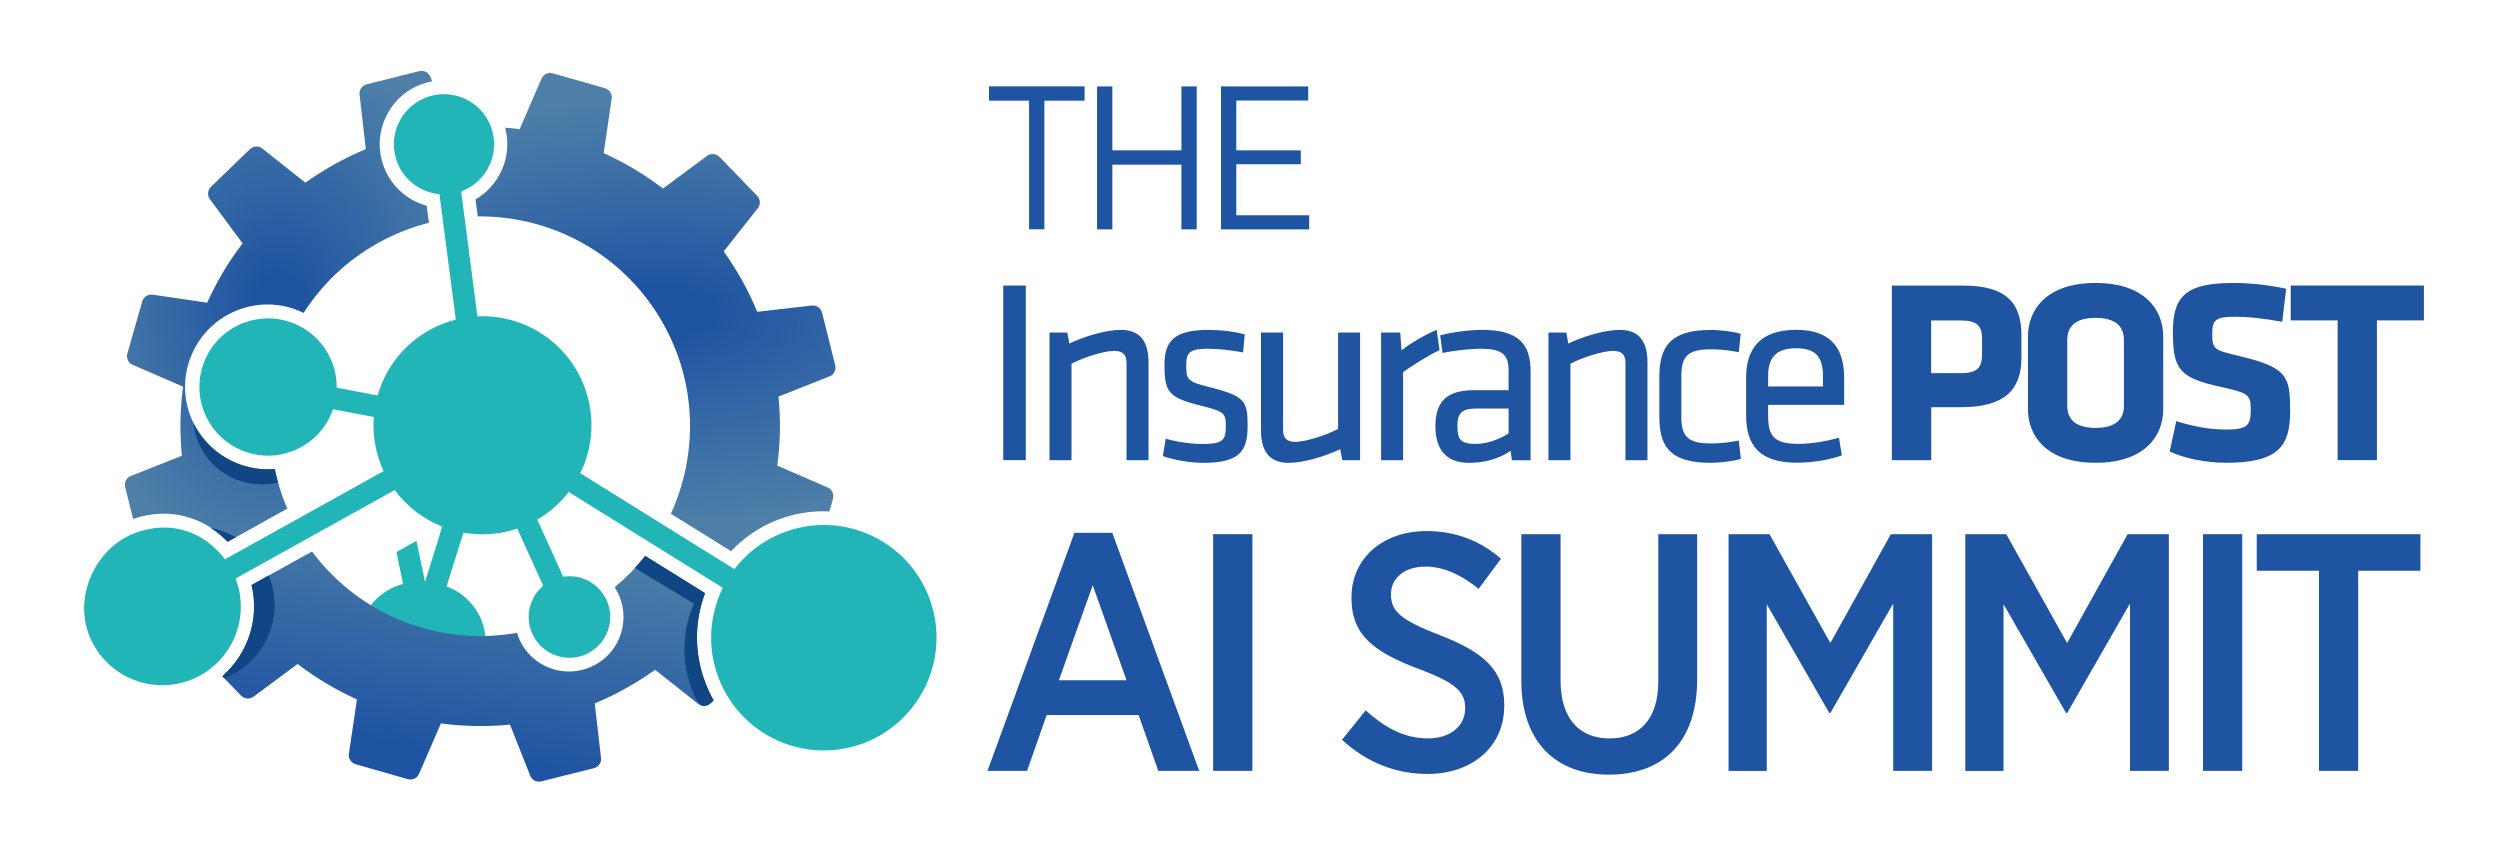
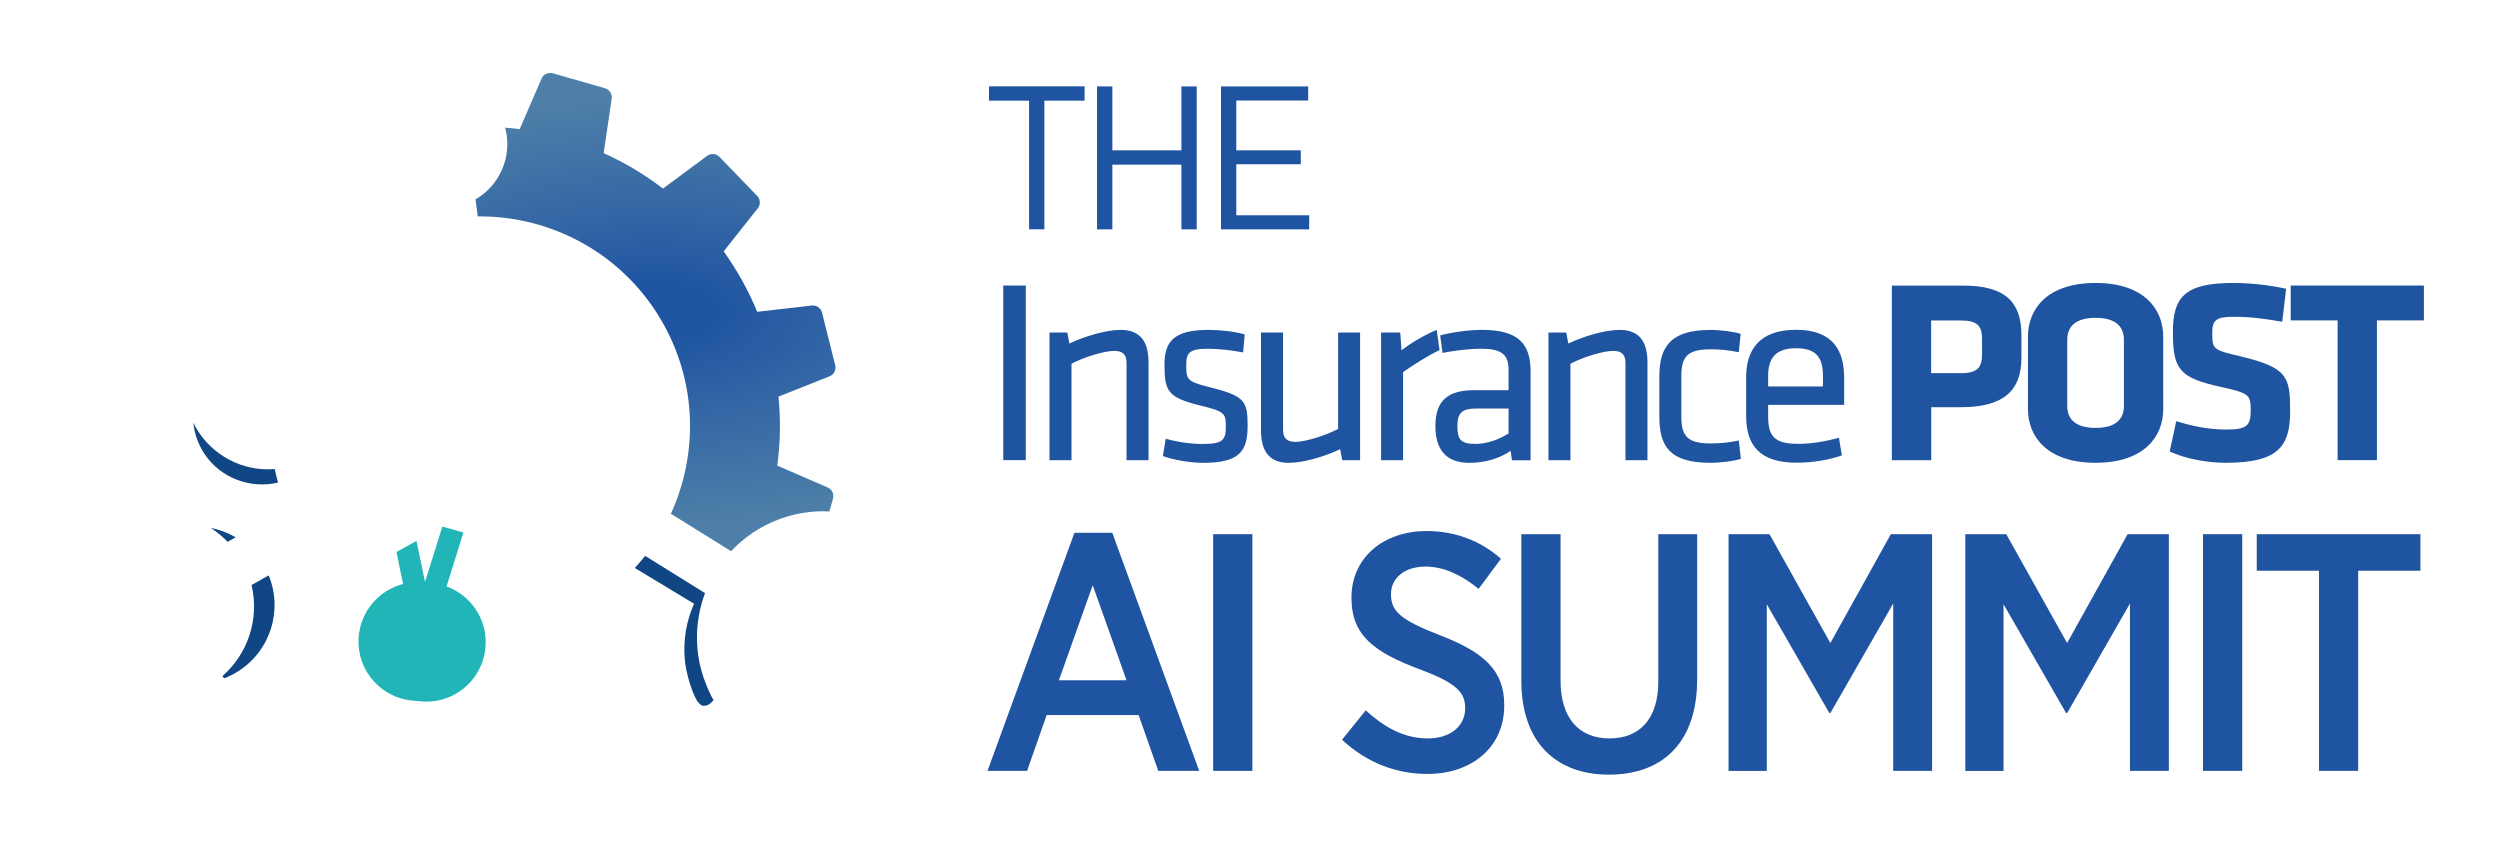
<svg xmlns="http://www.w3.org/2000/svg" xmlns:xlink="http://www.w3.org/1999/xlink" version="1.1" id="Layer_1" x="0px" y="0px" width="351.19px" height="120px" viewBox="0 0 351.19 120" style="enable-background:new 0 0 351.19 120;" xml:space="preserve">
  <style type="text/css">
	.st0{fill:#1F54A0;}
	.st1{fill:#1F54A2;}
	.st2{clip-path:url(#SVGID_00000085243929908388693220000006092598157600327572_);fill:#21B5B8;}
	.st3{fill:url(#SVGID_00000046320989868523998770000013071852895354662040_);}
	.st4{fill:url(#SVGID_00000076569949243998064890000006968040256747283102_);}
	.st5{fill:url(#SVGID_00000114787129518419472190000002959180232450175402_);}
	.st6{fill:none;}
	.st7{fill:#0F4683;}
	.st8{fill:#21B5B8;}
</style>
  <g>
    <path class="st0" d="M340.5,45.01v-4.9h-18.71v4.9h6.59v19.63h5.52V45.01H340.5z M321.71,57.76c0-4.82-0.33-6.11-6.96-7.7   c-3.87-0.92-3.98-0.96-3.98-3.31c0-1.8,0.55-2.25,3.02-2.25c2.21,0,4.02,0.22,6.81,0.7l0.55-4.64c-2.73-0.59-5.3-0.81-7.44-0.81   c-6.74,0-8.47,1.95-8.47,6.85c0,5.3,0.88,6.48,6.81,7.77c4.01,0.88,4.12,1.14,4.12,3.35c0,2.06-0.55,2.62-3.39,2.62   c-2.54,0-4.83-0.48-7.07-1.18l-0.92,4.27c2.1,0.96,5.08,1.58,7.92,1.58C320.13,65.01,321.71,62.62,321.71,57.76 M298.36,57.02   c0,1.91-1.22,3.09-3.98,3.09c-2.76,0-3.98-1.18-3.98-3.09v-9.28c0-1.91,1.21-3.09,3.98-3.09c2.76,0,3.98,1.18,3.98,3.09V57.02z    M303.88,47.26c0-3.72-2.58-7.51-9.5-7.51c-6.93,0-9.5,3.79-9.5,7.51V57.5c0,3.72,2.58,7.51,9.5,7.51c6.92,0,9.5-3.79,9.5-7.51   V47.26z M278.43,49.73c0,1.77-0.52,2.69-2.95,2.69h-4.2v-7.4h4.2c2.32,0,2.95,0.81,2.95,2.58V49.73z M283.96,50.28v-3.2   c0-4.6-2.21-6.96-8.18-6.96h-10.02v24.53h5.53V57.2h4.2C281.45,57.2,283.96,54.88,283.96,50.28" />
    <path class="st0" d="M248.38,52.82c0-2.5,1.03-3.9,3.94-3.9c2.91,0,3.76,1.4,3.76,3.9v1.47h-7.7V52.82z M248.38,58.38v-1.51h10.68   v-3.76c0-3.72-1.44-6.78-6.74-6.78c-5.34,0-7.03,2.98-7.03,6.7v5.38c0,4.05,1.8,6.59,7.11,6.59c2.25,0,4.64-0.41,6.33-1.03   l-0.4-2.47c-1.95,0.52-3.9,0.85-5.67,0.85C249.15,62.36,248.38,61.22,248.38,58.38 M240.24,65.01c1.58,0,3.39-0.26,4.31-0.55   l-0.29-2.58c-1.4,0.3-2.69,0.41-3.94,0.41c-3.09,0-4.13-0.88-4.13-3.68v-5.86c0-2.8,1.03-3.68,4.13-3.68   c1.25,0,2.54,0.11,3.94,0.41l0.26-2.58c-0.92-0.3-2.69-0.55-4.27-0.55c-5.6,0-7.15,2.39-7.15,6.52v5.64   C233.09,62.62,234.49,65.01,240.24,65.01 M231.43,64.64V50.91c0-2.76-1.03-4.57-3.9-4.57c-2.14,0-5.23,0.96-7.22,1.92l-0.29-1.55   h-2.5v17.94h3.09V51.09c1.92-0.99,4.68-1.8,6-1.8c1.14,0,1.73,0.48,1.73,1.66v13.7H231.43z M211.91,60.89   c-1.36,0.88-3.09,1.47-4.64,1.47c-2.21,0-2.54-0.74-2.54-2.58c0-1.81,0.7-2.39,2.62-2.39h4.57V60.89z M215.01,52.16   c0-3.83-1.69-5.82-6.81-5.82c-1.92,0-4.2,0.33-5.89,0.77l0.33,2.47c1.4-0.29,3.65-0.59,5.38-0.59c2.91,0,3.9,0.77,3.9,3.02v2.8   h-4.79c-3.61,0-5.49,1.33-5.49,5.05c0,3.17,1.4,5.16,4.75,5.16c2.17,0,4.24-0.59,5.82-1.69l0.18,1.33h2.62V52.16z M201.82,46.34   c-1.77,0.74-3.61,1.84-4.94,2.87l-0.18-2.5h-2.69v17.94h3.09V52.27c1.47-1.03,3.43-2.28,5.12-3.09L201.82,46.34z M177.14,46.71   v13.74c0,2.76,1.03,4.57,3.9,4.57c2.14,0,5.23-0.96,7.22-1.92l0.3,1.55h2.5V46.71h-3.09v13.55c-1.92,1-4.68,1.81-6,1.81   c-1.14,0-1.73-0.48-1.73-1.66v-13.7H177.14z M175.26,59.82c0-3.57-0.41-4.2-5.56-5.49c-3.02-0.74-3.06-1.1-3.06-3.09   c0-1.62,0.37-2.25,3.02-2.25c1.47,0,3.46,0.22,4.97,0.52l0.22-2.54c-1.47-0.4-3.35-0.63-5.08-0.63c-4.71,0-6.19,1.51-6.19,4.83   c0,3.72,0.41,4.64,4.86,5.75c3.61,0.88,3.76,1.11,3.76,3.02c0,1.92-0.48,2.43-3.32,2.43c-1.55,0-3.57-0.29-5.12-0.74l-0.41,2.43   c1.44,0.55,3.87,0.96,5.71,0.96C174.19,65.01,175.26,63.32,175.26,59.82 M161.34,64.64V50.91c0-2.76-1.03-4.57-3.9-4.57   c-2.14,0-5.23,0.96-7.22,1.92l-0.29-1.55h-2.5v17.94h3.09V51.09c1.91-0.99,4.68-1.8,6-1.8c1.14,0,1.73,0.48,1.73,1.66v13.7H161.34z    M144.1,40.11h-3.17v24.53h3.17V40.11z" />
  </g>
  <g>
    <path class="st1" d="M150.93,74.85h5.32l12.21,33.44h-5.75l-2.76-7.84h-12.92l-2.75,7.84h-5.56L150.93,74.85z M158.25,95.56   l-4.75-13.35l-4.75,13.35H158.25z" />
    <path class="st1" d="M170.42,75.04h5.51v33.25h-5.51V75.04z" />
    <path class="st1" d="M188.52,103.92l3.33-4.13c2.47,2.23,5.23,3.94,8.74,3.94c3.18,0,5.23-1.76,5.23-4.23v-0.05   c0-2.09-1.09-3.47-6.37-5.42c-6.32-2.38-9.6-4.7-9.6-10.02v-0.1c0-5.46,4.37-9.31,10.55-9.31c3.85,0,7.41,1.23,10.45,3.89   l-3.14,4.23c-2.28-1.85-4.8-3.13-7.46-3.13c-2.99,0-4.85,1.66-4.85,3.85v0.05c0,2.33,1.23,3.56,6.89,5.75   c6.18,2.38,9.02,4.94,9.02,9.79v0.09c0,5.84-4.56,9.6-10.78,9.6C196.26,108.72,192.13,107.25,188.52,103.92z" />
    <path class="st1" d="M213.71,95.61V75.04h5.51v20.52c0,5.37,2.61,8.17,6.89,8.17c4.18,0,6.84-2.71,6.84-7.98V75.04h5.46v20.38   c0,8.93-4.89,13.4-12.4,13.4C218.6,108.82,213.71,104.3,213.71,95.61z" />
    <path class="st1" d="M242.82,75.04h5.75l8.55,15.29l8.5-15.29h5.79v33.25h-5.46V84.78l-8.83,15.39h-0.14l-8.79-15.29v23.42h-5.37   V75.04z" />
    <path class="st1" d="M276.08,75.04h5.75l8.55,15.29l8.5-15.29h5.79v33.25h-5.46V84.78l-8.83,15.39h-0.14l-8.79-15.29v23.42h-5.37   V75.04z" />
    <path class="st1" d="M309.47,75.04h5.51v33.25h-5.51V75.04z" />
    <path class="st1" d="M325.76,80.17h-8.74v-5.13h22.99v5.13h-8.74v28.12h-5.51V80.17z" />
  </g>
  <g>
    <path class="st1" d="M144.55,14.14h-5.62v-2.01h13.43v2.01h-5.65v18.07h-2.15V14.14z" />
    <path class="st1" d="M154.11,12.14h2.15v8.98h9.7v-8.98h2.15v20.08h-2.15v-9.09h-9.7v9.09h-2.15V12.14z" />
    <path class="st1" d="M171.52,12.14h12.25v1.98h-10.1v7h9.06v1.95h-9.06v7.17h10.24v1.98h-12.39V12.14z" />
  </g>
  <g>
    <g>
      <defs>
        <path id="SVGID_1_" d="M62.14,73.97l-2.46,7.86c-4.46-0.53-8.56,2.58-9.23,7.05c-0.68,4.56,2.46,8.8,7.02,9.48     c4.56,0.68,8.8-2.46,9.48-7.02c0.53-3.59-1.3-6.98-4.33-8.6l2.48-7.94L62.14,73.97z" />
      </defs>
      <use xlink:href="#SVGID_1_" style="overflow:visible;fill-rule:evenodd;clip-rule:evenodd;fill:#21B5B8;" />
      <clipPath id="SVGID_00000173880567410795196800000017402111647314482619_">
        <use xlink:href="#SVGID_1_" style="overflow:visible;" />
      </clipPath>
      <rect x="48.32" y="76.99" transform="matrix(0.874 -0.486 0.486 0.874 -35.211 39.995)" style="clip-path:url(#SVGID_00000173880567410795196800000017402111647314482619_);fill:#21B5B8;" width="22.45" height="21.86" />
    </g>
    <radialGradient id="SVGID_00000143614983897685632140000014199394953397914768_" cx="92.087" cy="43.848" r="29.724" gradientTransform="matrix(6.123234e-17 1 -2 1.224647e-16 179.782 -48.239)" gradientUnits="userSpaceOnUse">
      <stop offset="0.125" style="stop-color:#1F54A2" />
      <stop offset="0.506" style="stop-color:#3568A5" />
      <stop offset="1" style="stop-color:#4D7FA8" />
    </radialGradient>
    <path style="fill:url(#SVGID_00000143614983897685632140000014199394953397914768_);" d="M70.49,23.89   c-0.78,1.75-2.06,3.17-3.69,4.12l0.31,2.39c10.47-0.11,20.67,5.37,26.11,15.16c4.74,8.52,4.79,18.38,1.02,26.61l8.46,5.26   c1.82-1.94,4.06-3.46,6.57-4.42c2.05-0.79,4.2-1.19,6.38-1.19c0.29,0,0.57,0.02,0.86,0.03l0.5-1.75c0.2-0.72-0.15-1.36-0.72-1.61   l-7.1-3.08c0.43-3.2,0.49-6.45,0.17-9.7l7.19-2.85c0.58-0.23,0.95-0.87,0.77-1.59l-1.83-7.31c-0.18-0.72-0.81-1.11-1.43-1.04   l-7.69,0.88c-0.61-1.48-1.31-2.94-2.11-4.38c-0.8-1.43-1.67-2.8-2.6-4.11l4.8-6.06c0.39-0.49,0.39-1.23-0.12-1.76l-5.24-5.42   c-0.52-0.53-1.25-0.55-1.76-0.18l-6.21,4.6c-2.59-1.99-5.39-3.66-8.33-4.98l1.13-7.66c0.09-0.62-0.27-1.26-0.99-1.47l-7.25-2.07   c-0.72-0.21-1.36,0.15-1.61,0.72L73,18.14c-0.68-0.09-1.36-0.16-2.04-0.21C71.49,19.91,71.34,21.99,70.49,23.89z" />
    <linearGradient id="SVGID_00000007408583057791696930000004078446182246346386_" gradientUnits="userSpaceOnUse" x1="63.297" y1="110.504" x2="69.664" y2="74.392">
      <stop offset="0.125" style="stop-color:#1F54A2" />
      <stop offset="1" style="stop-color:#4D7FA8" />
    </linearGradient>
-     <path style="fill:url(#SVGID_00000007408583057791696930000004078446182246346386_);" d="M99.05,83.32l-8.41-5.23   c-1.25,1.6-2.69,3.07-4.29,4.41c1.11,1.7,1.49,3.73,1.08,5.72c-0.41,2-1.58,3.73-3.29,4.85c-1.25,0.82-2.71,1.26-4.2,1.26   c-2.59,0-4.98-1.29-6.4-3.45c-0.41-0.63-0.7-1.29-0.91-1.98c-10.81,1.92-22.07-2.36-28.8-11.43l-8.49,4.72   c1.15,4.75-0.52,9.68-4.1,12.81l2.6,2.69c0.52,0.54,1.25,0.55,1.76,0.18l6.21-4.6c2.59,1.99,5.39,3.65,8.33,4.98l-1.13,7.66   c-0.09,0.62,0.28,1.26,0.99,1.46l7.25,2.07c0.72,0.21,1.36-0.15,1.61-0.72l3.08-7.1c3.2,0.43,6.45,0.49,9.7,0.17l2.85,7.19   c0.23,0.58,0.87,0.96,1.59,0.77l7.31-1.83c0.72-0.18,1.11-0.81,1.04-1.43l-0.88-7.68c1.48-0.61,2.94-1.32,4.37-2.12   c1.43-0.8,2.8-1.66,4.11-2.6l6.06,4.8c0.49,0.39,1.23,0.39,1.76-0.12l0.4-0.38c-0.44-0.77-0.83-1.57-1.15-2.41   C97.53,91.89,97.52,87.37,99.05,83.32z" />
    <radialGradient id="SVGID_00000048478623861708692050000008296083149888877735_" cx="39.13" cy="43.04" r="27.921" gradientTransform="matrix(1 0 0 1.3 0 -12.912)" gradientUnits="userSpaceOnUse">
      <stop offset="0.125" style="stop-color:#1F54A2" />
      <stop offset="1" style="stop-color:#4D7FA8" />
    </radialGradient>
-     <path style="fill:url(#SVGID_00000048478623861708692050000008296083149888877735_);" d="M31.97,76.11l8.38-4.66   c-0.78-1.82-1.37-3.69-1.76-5.58c-0.34,0.03-0.68,0.05-1.02,0.05c-4.75,0-9.09-2.98-10.8-7.41c-2.29-5.95,0.68-12.66,6.64-14.96   c1.34-0.51,2.74-0.78,4.16-0.78c1.79,0,3.52,0.42,5.08,1.19c2.54-3.98,6.08-7.4,10.5-9.85c2.29-1.27,4.67-2.2,7.1-2.82l-0.31-2.39   c-2.73-0.74-4.96-2.72-6-5.43c-1.78-4.61,0.53-9.81,5.14-11.59c0.53-0.2,1.08-0.36,1.63-0.46l-0.26-0.64   c-0.23-0.58-0.87-0.95-1.59-0.78l-7.31,1.83c-0.72,0.18-1.11,0.81-1.04,1.43l0.88,7.69c-1.48,0.61-2.94,1.31-4.38,2.11   c-1.43,0.8-2.8,1.67-4.11,2.6l-6.06-4.8c-0.49-0.39-1.23-0.39-1.76,0.12l-5.42,5.24c-0.53,0.52-0.55,1.25-0.18,1.76l4.6,6.21   c-1.99,2.59-3.65,5.39-4.98,8.33l-7.66-1.13c-0.62-0.09-1.26,0.27-1.47,0.99l-2.07,7.25c-0.21,0.72,0.15,1.36,0.72,1.61l7.1,3.08   c-0.43,3.2-0.49,6.45-0.17,9.7l-7.19,2.85c-0.58,0.23-0.95,0.87-0.77,1.59l1.11,4.43c1.43-0.48,2.86-0.73,4.28-0.73   C26.41,72.17,29.54,73.56,31.97,76.11z" />
-     <path class="st6" d="M68.89,17.81c-0.01-0.03-0.02-0.06-0.03-0.09c-1.08-2.79-3.74-4.51-6.57-4.51c-0.29,0-0.57,0.02-0.86,0.06   l1.86,4.7C65.16,17.79,67.03,17.75,68.89,17.81z" />
    <path class="st6" d="M28.46,90.49l4.81-6.07c-0.93-1.3-1.8-2.67-2.6-4.1c-0.8-1.43-1.5-2.89-2.11-4.37l-7.69,0.88   c-0.62,0.07-1.25-0.31-1.43-1.04l-0.25-1.01c-0.14,0.05-0.28,0.09-0.42,0.14c-5.19,2-8.52,8.57-6.33,14.26   c1.69,4.38,5.87,7.07,10.3,7.07c1.32,0,2.66-0.24,3.96-0.74c1.2-0.46,2.26-1.12,3.19-1.91l-1.3-1.34   C28.07,91.72,28.07,90.98,28.46,90.49z" />
    <path class="st7" d="M33.11,75.48c-1.08-0.63-2.27-1.08-3.5-1.32c0.84,0.55,1.63,1.19,2.36,1.95L33.11,75.48z" />
    <path class="st7" d="M27.16,59.39c0.15,1.51,0.66,3,1.55,4.35c2.3,3.47,6.53,4.96,10.35,4.05c-0.17-0.63-0.34-1.27-0.47-1.91   c-0.33,0.03-0.69,0.05-1.02,0.05C33.15,65.92,29.08,63.33,27.16,59.39z" />
    <path class="st7" d="M35.33,82.18c1.15,4.75-0.52,9.68-4.1,12.81c0,0,0.14,0.15,0.28,0.29c0.41-0.15,0.69-0.28,1.09-0.49   c5.12-2.64,7.29-8.73,5.15-13.96L35.33,82.18z" />
    <path class="st7" d="M100.24,98.37c-0.44-0.77-0.83-1.64-1.15-2.48c-1.57-4.07-1.57-8.51-0.05-12.57l-8.41-5.23   c-0.51,0.64-1.06,1.24-1.45,1.7l8.32,5.02c-1.07,2.4-1.56,5.1-1.3,7.9c0.16,1.69,0.9,4.3,1.65,5.62c0.27,0.47,0.68,0.8,0.93,0.82   c0.45,0.03,0.82-0.17,1.01-0.35C99.94,98.67,100.24,98.37,100.24,98.37z" />
-     <path class="st8" d="M130.5,83.89c-2.42-6.28-8.42-10.14-14.77-10.14c-1.89,0-3.81,0.34-5.69,1.06c-2.83,1.09-5.16,2.9-6.87,5.14   L81.52,66.48c1.81-3.7,2.14-8.11,0.54-12.25c-2.34-6.08-8.14-9.81-14.29-9.81c-0.23,0-0.47,0.01-0.7,0.02l-2.29-17.56l0.12-0.04   c3.63-1.4,5.43-5.47,4.04-9.1c-1.08-2.79-3.74-4.51-6.57-4.51c-0.84,0-1.7,0.15-2.53,0.47c-3.63,1.4-5.43,5.47-4.04,9.1   c1,2.58,3.35,4.24,5.93,4.48l2.3,17.62c-0.59,0.15-1.18,0.34-1.76,0.56c-4.67,1.8-7.95,5.63-9.22,10.1l-5.75-1.1   c0.01-1.18-0.2-2.39-0.65-3.56c-1.48-3.83-5.13-6.18-9-6.18c-1.15,0-2.32,0.21-3.46,0.65c-4.97,1.91-7.44,7.49-5.53,12.46   c1.48,3.83,5.13,6.18,9,6.18c1.15,0,2.32-0.21,3.46-0.65c2.77-1.07,4.76-3.27,5.65-5.87l5.74,1.09c-0.17,2.2,0.14,4.47,0.98,6.66   c0.12,0.32,0.26,0.64,0.4,0.94L31.6,78.57c-2.08-2.75-5.09-4.46-8.54-4.46c-1.35,0-2.77,0.26-4.23,0.82   c-5.19,2-8.52,8.57-6.33,14.26c1.69,4.38,5.87,7.07,10.3,7.07c1.32,0,2.66-0.24,3.96-0.74c5.68-2.19,8.52-8.57,6.33-14.25   l22.36-12.43c1.73,2.34,4.06,4.1,6.69,5.14l-0.39,1.25l2.96,0.84l0.39-1.25c0.88,0.16,1.77,0.24,2.67,0.24   c1.62,0,3.27-0.26,4.89-0.81l3.65,8.04c-2.2,1.84-2.72,5.08-1.1,7.53c1.1,1.67,2.93,2.58,4.79,2.58c1.08,0,2.17-0.3,3.14-0.94   c2.64-1.74,3.38-5.29,1.64-7.93c-1.1-1.67-2.93-2.58-4.79-2.58c-0.29,0-0.58,0.02-0.87,0.07l-3.65-8.03   c1.75-1.01,3.24-2.34,4.42-3.88l21.65,13.47c-1.89,3.83-2.24,8.4-0.58,12.7c2.42,6.28,8.42,10.14,14.77,10.14   c1.89,0,3.81-0.34,5.69-1.06C129.57,101.2,133.64,92.04,130.5,83.89z" />
  </g>
</svg>